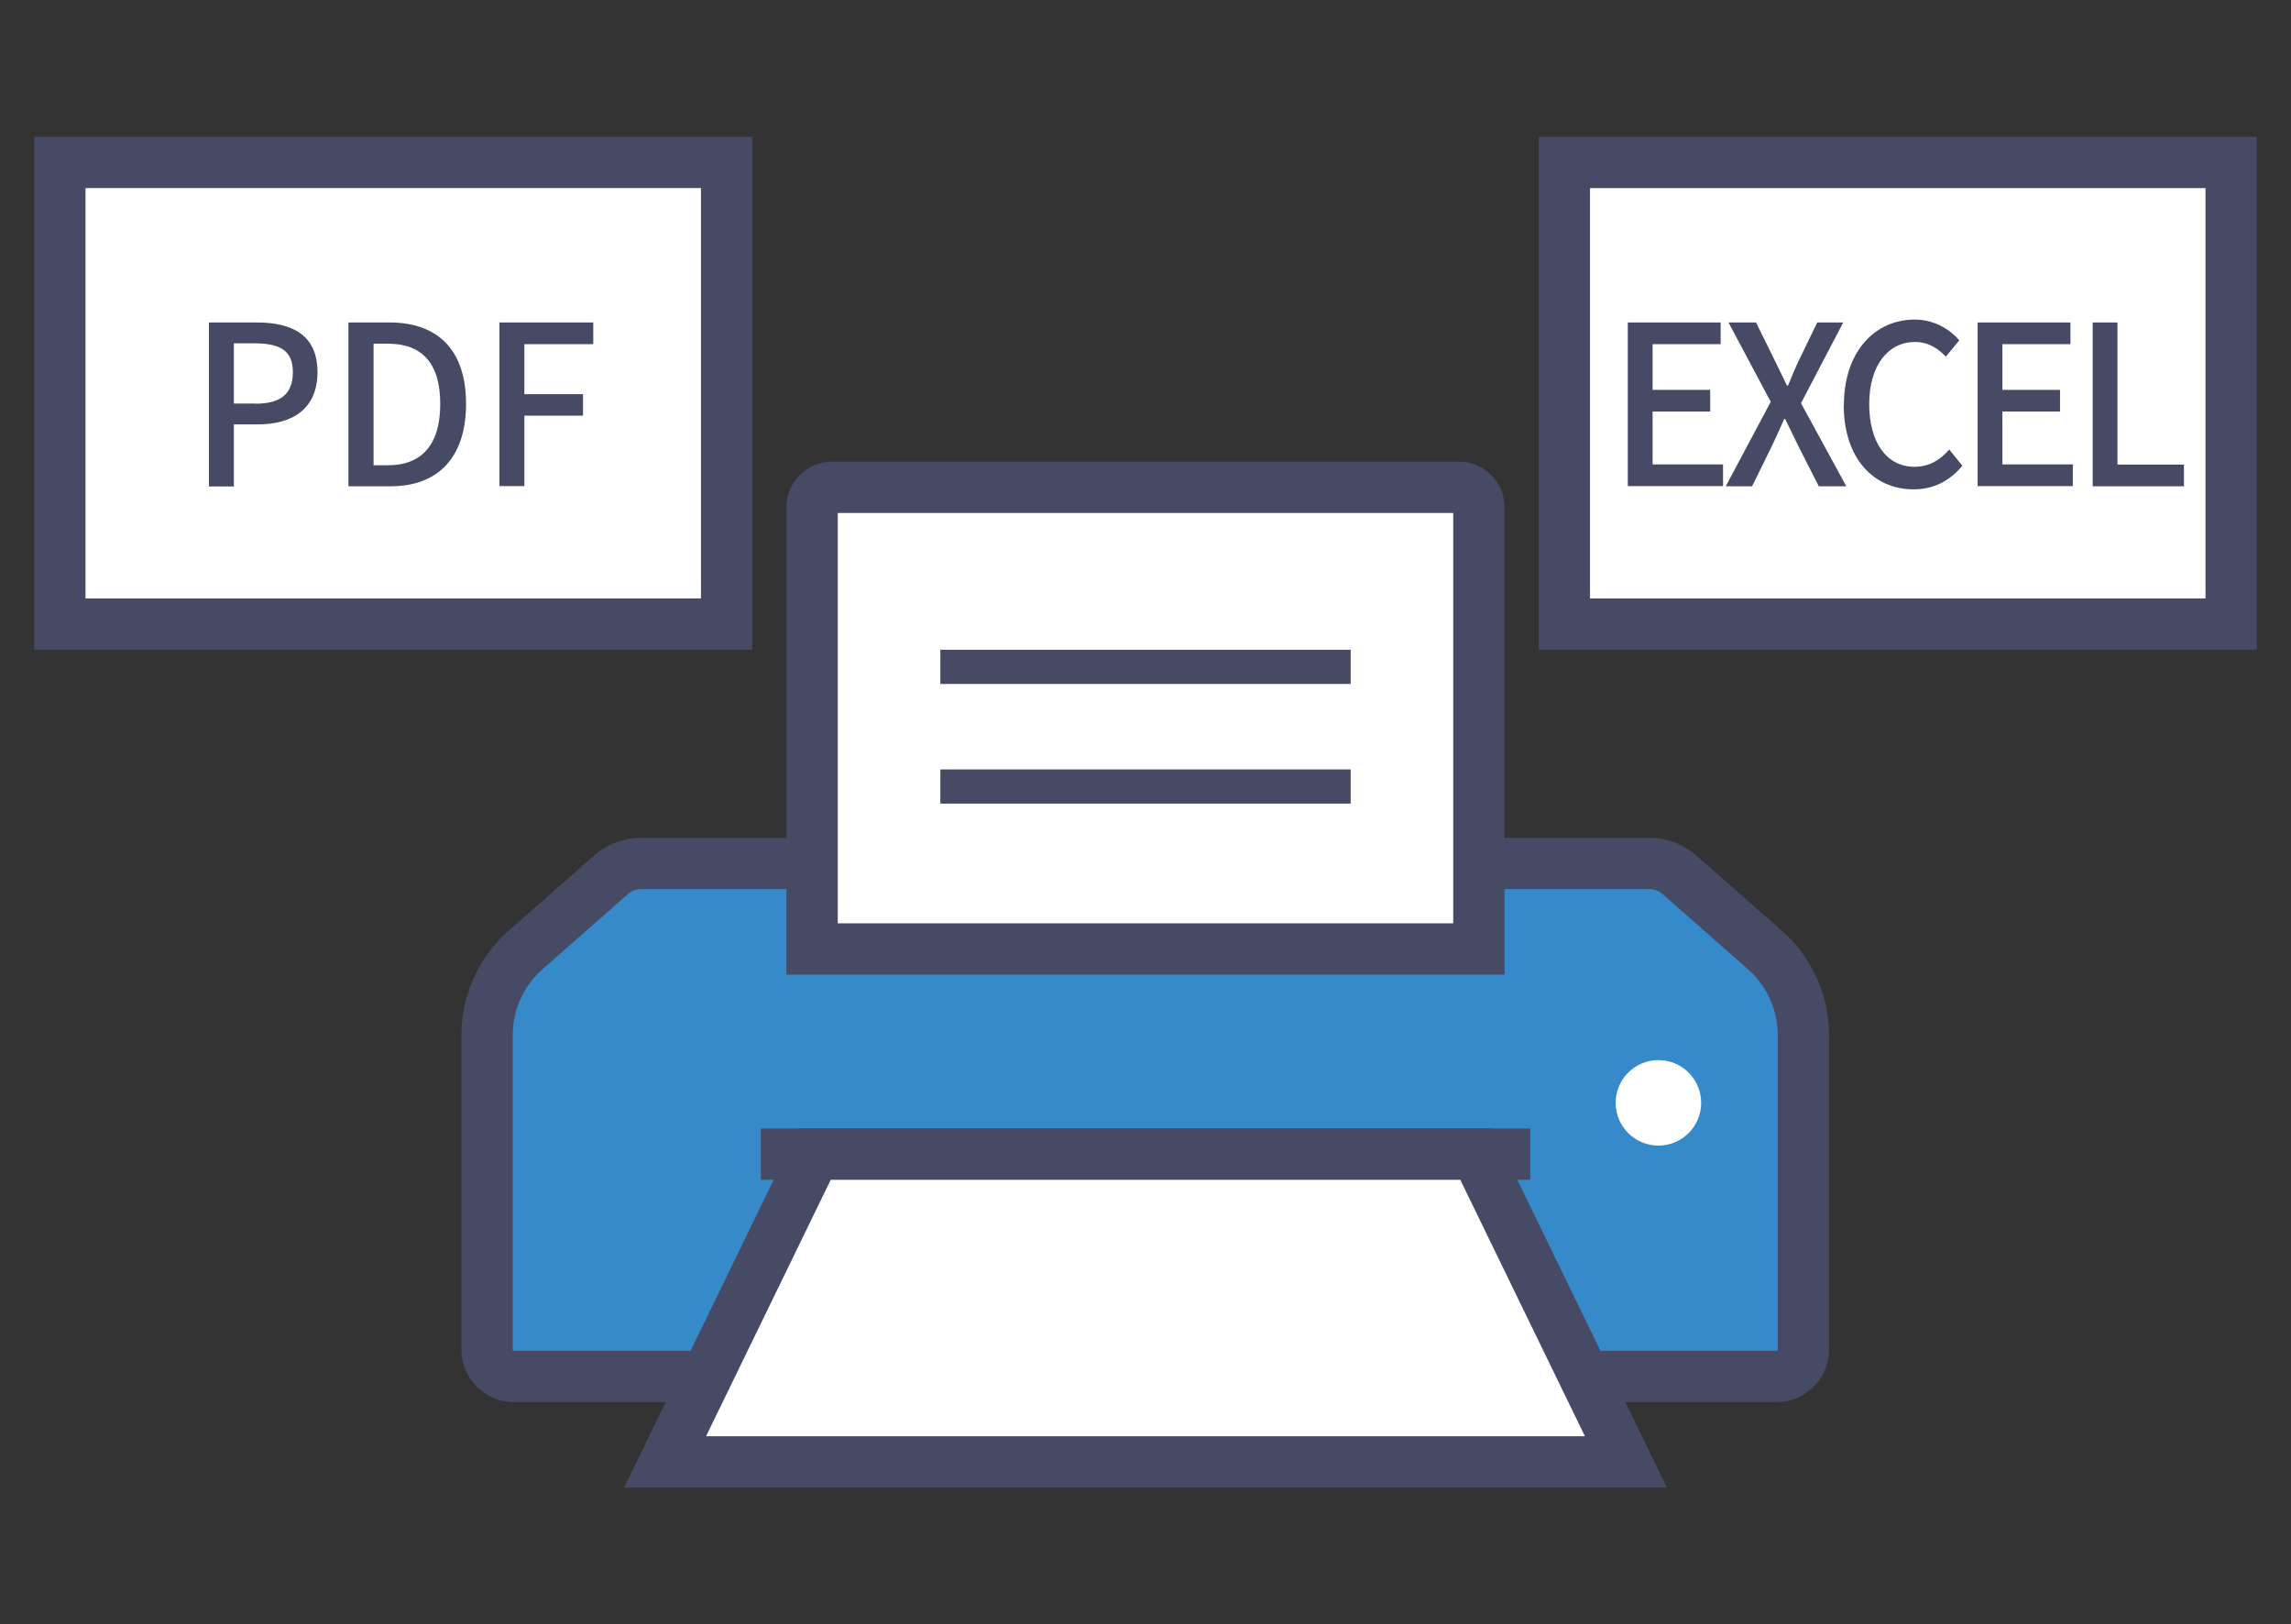
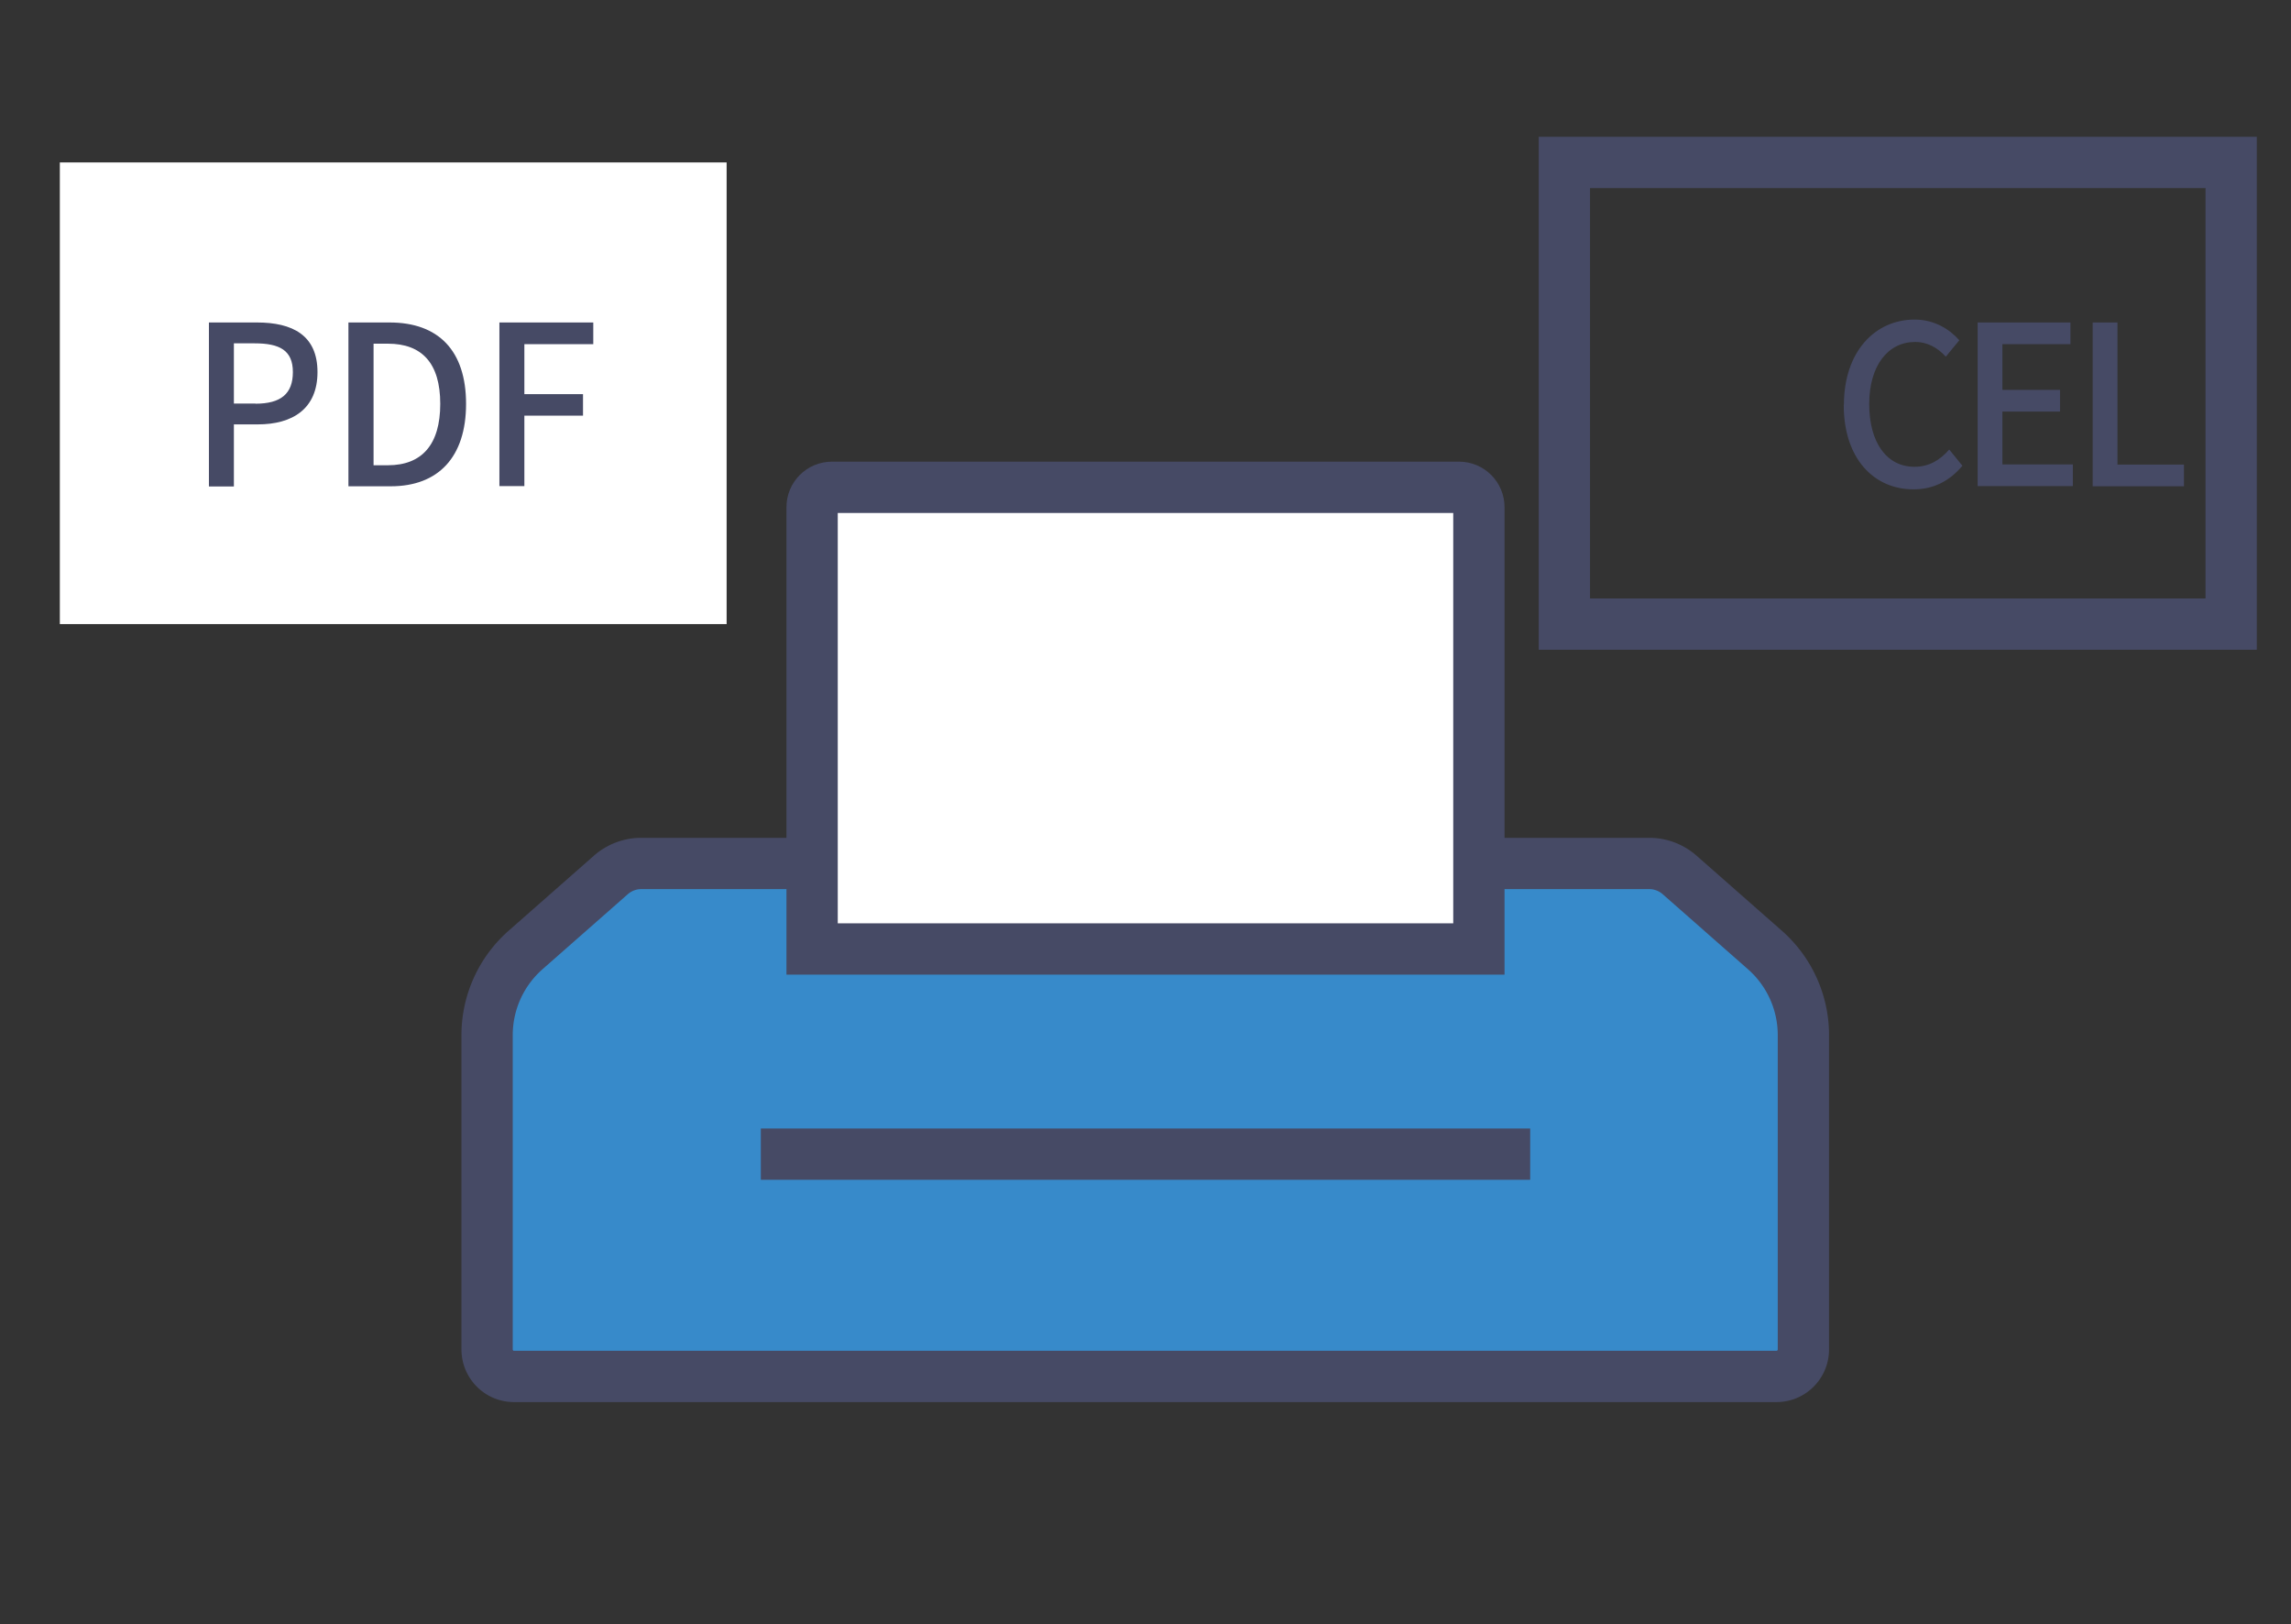
<svg xmlns="http://www.w3.org/2000/svg" width="134" height="95" viewBox="0 0 134 95">
  <rect x="0" y="0" width="134" height="95" fill="#333333" stroke="none" />
  <path fill="#378aca" stroke="#464a65" stroke-width="3" d="M96.5 50.5h-59c-.65 0-1.28.24-1.77.67l-4.99 4.39a6.632 6.632 0 0 0-2.25 4.98v18.38c0 .87.7 1.58 1.57 1.58h73.85c.87 0 1.57-.71 1.57-1.58V60.54c0-1.91-.82-3.72-2.25-4.98l-4.99-4.39c-.49-.43-1.12-.67-1.77-.67Z" />
  <path fill="none" stroke="#464a65" stroke-width="3" d="M44.5 67.5h45" />
-   <path fill="#fff" stroke="#464a65" stroke-width="3" d="M67 85.5h28.1l-8.75-18h-38.7l-8.75 18H67z" />
-   <circle cx="97" cy="64.5" r="2.5" fill="#fff" />
  <path fill="#fff" stroke="#464a65" stroke-width="3" d="M86.5 55.5h-39V29.66c0-.64.52-1.16 1.16-1.16h36.68c.64 0 1.16.52 1.16 1.16V55.5Z" />
-   <path fill="none" stroke="#464a65" stroke-width="2" d="M55 39h24M55 46h24" />
-   <path fill="#fff" d="M91.5 9.5h39v27h-39z" />
  <path fill="#464a65" d="M129 11v24H93V11h36m3-3H90v30h42V8Z" />
  <path fill="#fff" d="M3.5 9.5h39v27h-39z" />
-   <path fill="#464a65" d="M41 11v24H5V11h36m3-3H2v30h42V8ZM95.21 18.86h5.43v1.27h-3.98v2.67h3.37v1.27h-3.37v3.09h4.12v1.27h-5.57v-9.58ZM103.57 23.5l-2.47-4.64h1.61l1.11 2.25c.22.44.42.87.7 1.44h.06c.24-.57.41-1 .62-1.44l1.09-2.25h1.52l-2.47 4.72 2.65 4.86h-1.61l-1.21-2.38c-.24-.49-.47-.98-.76-1.56h-.05c-.25.58-.49 1.07-.71 1.56l-1.17 2.38h-1.54l2.63-4.94Z" />
  <path fill="#464a65" d="M107.85 23.68c0-3.12 1.82-4.99 4.14-4.99 1.15 0 2.05.57 2.61 1.21l-.79.96c-.47-.51-1.05-.86-1.8-.86-1.58 0-2.68 1.38-2.68 3.63s1.02 3.67 2.65 3.67c.85 0 1.49-.39 2.03-1.01l.77.95c-.74.88-1.67 1.38-2.86 1.38-2.31 0-4.08-1.79-4.08-4.93ZM115.67 18.86h5.43v1.27h-3.98v2.67h3.37v1.27h-3.37v3.09h4.12v1.27h-5.57v-9.58ZM122.4 18.86h1.45v8.31h3.89v1.27h-5.34v-9.58ZM12.22 18.86h2.81c2.07 0 3.54.74 3.54 2.9s-1.47 3.06-3.49 3.06h-1.4v3.63h-1.46v-9.58Zm2.72 4.75c1.49 0 2.19-.58 2.19-1.85s-.77-1.68-2.24-1.68h-1.21v3.52h1.26ZM20.38 18.86h2.41c2.85 0 4.47 1.64 4.47 4.76s-1.63 4.82-4.4 4.82h-2.48v-9.58Zm2.31 8.35c1.99 0 3.06-1.21 3.06-3.59s-1.07-3.52-3.06-3.52h-.84v7.11h.84ZM29.2 18.86h5.5v1.27h-4.03v2.92h3.43v1.26h-3.43v4.12h-1.46v-9.58Z" />
</svg>